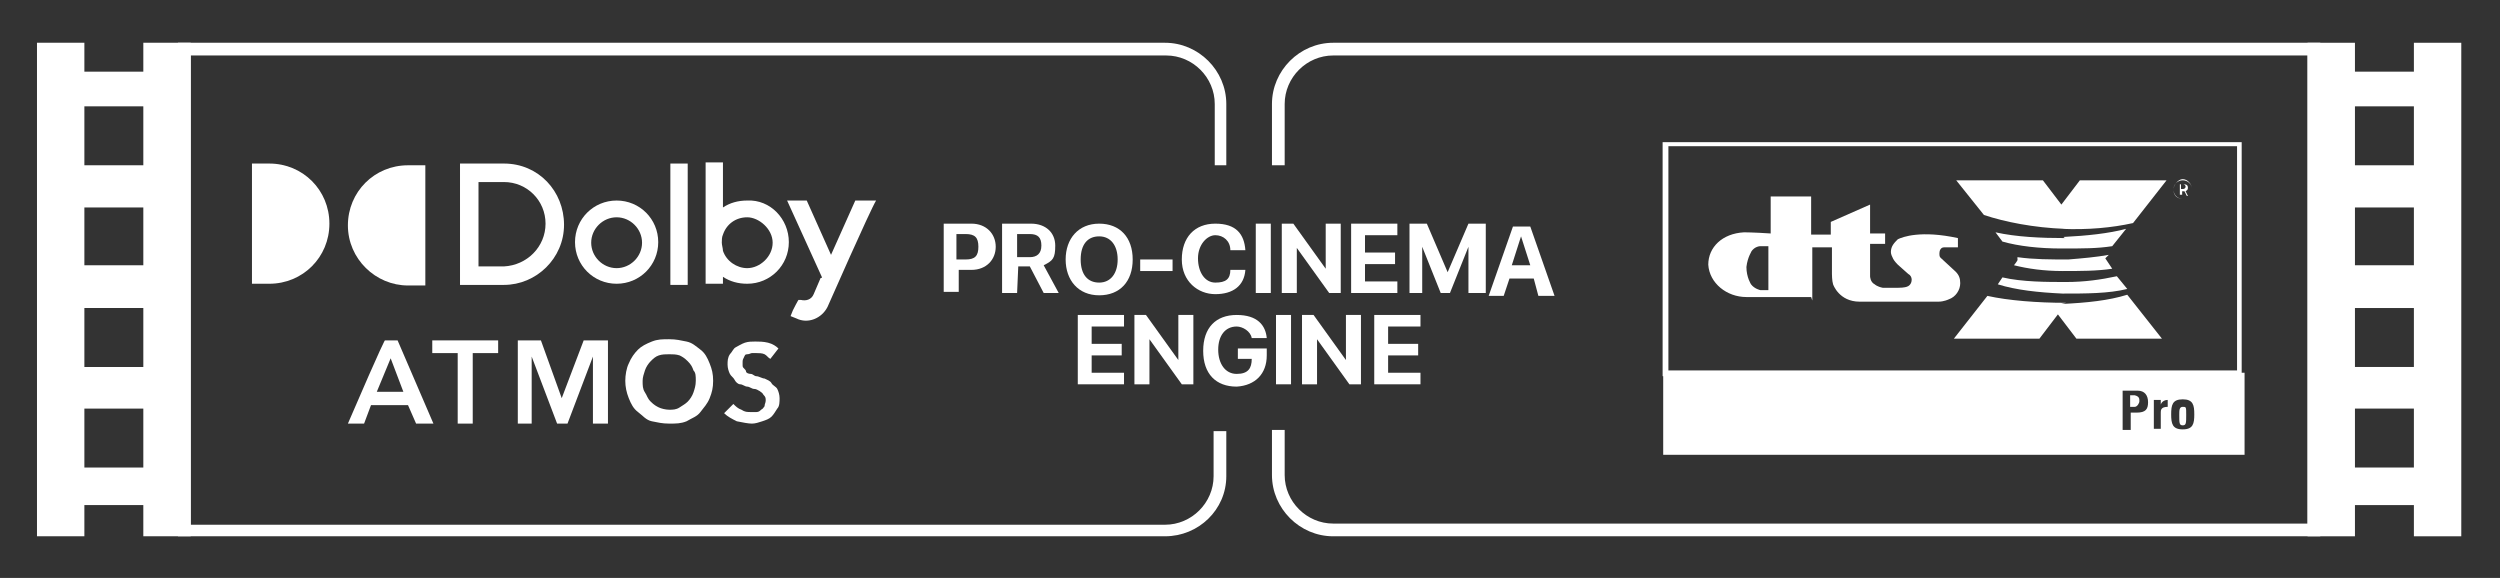
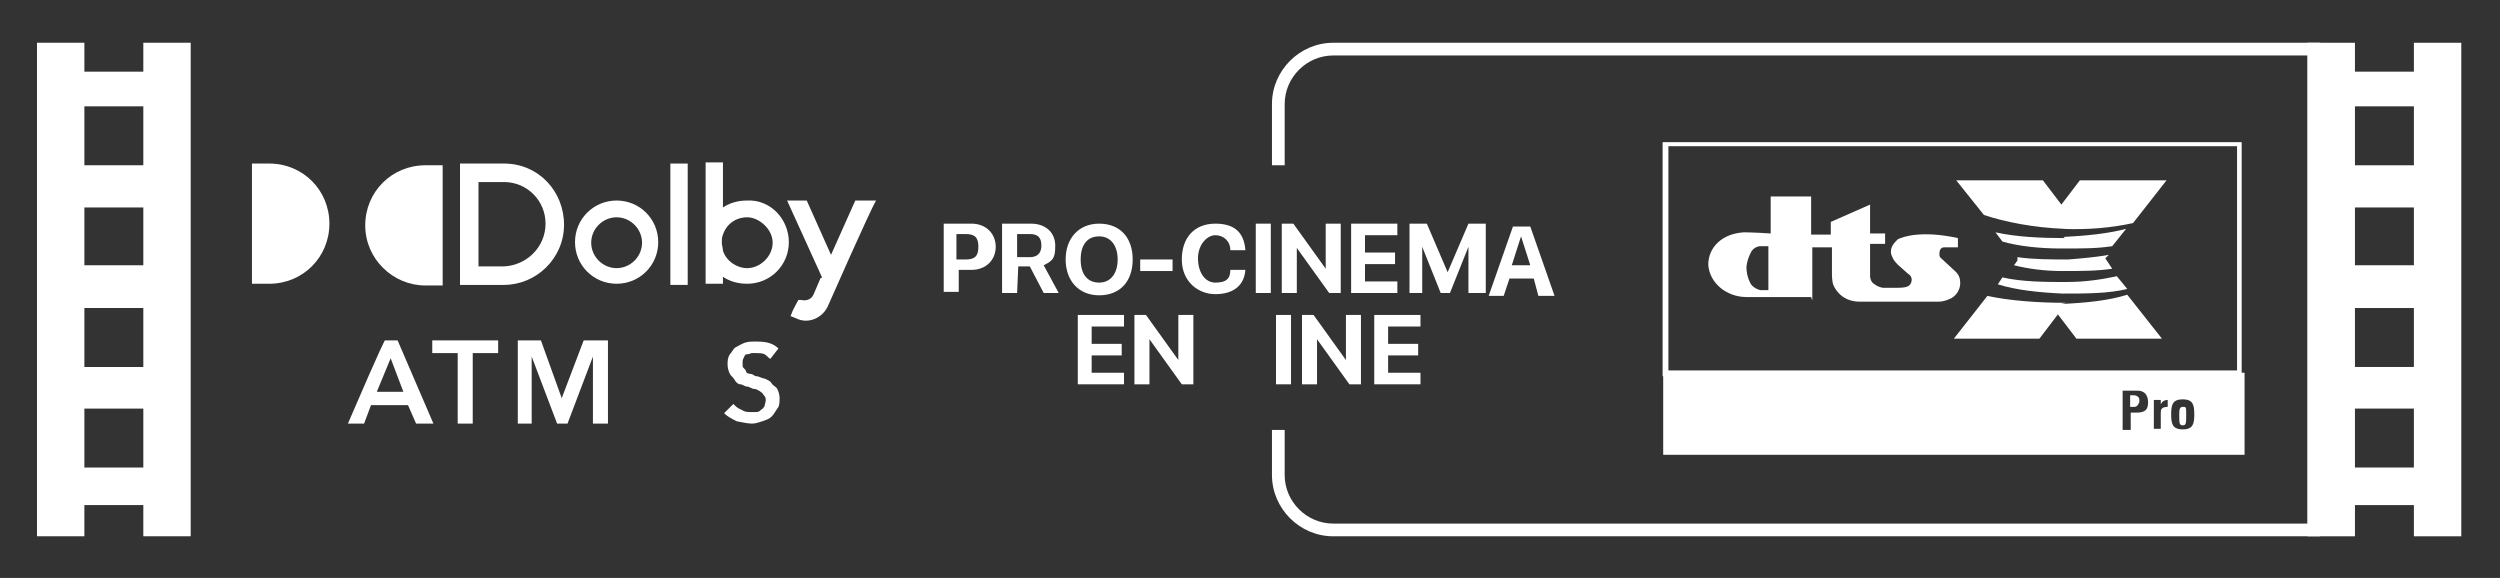
<svg xmlns="http://www.w3.org/2000/svg" version="1.1" viewBox="0 0 432.6 100">
  <rect x="0" y="0" width="432.6" height="100" fill="#333333" stroke="none" />
  <defs>
    <style>
      .cls-1 {
        fill: #fff;
      }
    </style>
  </defs>
  <g>
    <g id="Layer_1">
      <g>
        <path class="cls-1" d="M417.7,7.4v5h-10.2v-5h-8.2v85.4h8.2v-5.4h10.2v5.4h8.2V7.4h-8.2ZM417.7,80.9h-10.2v-10.2h10.2v10.2ZM417.7,63.5h-10.2v-10.2h10.2v10.2ZM417.7,45.9h-10.2v-10h10.2v10ZM417.7,28.6h-10.2v-10.2h10.2v10.2Z" />
        <path class="cls-1" d="M24.8,7.4v5h-10.2v-5H6.4v85.4h8.2v-5.4h10.2v5.4h8.2V7.4h-8.2ZM24.8,80.9h-10.2v-10.2h10.2v10.2ZM24.8,63.5h-10.2v-10.2h10.2v10.2ZM24.8,45.9h-10.2v-10h10.2v10ZM24.8,28.6h-10.2v-10.2h10.2v10.2Z" />
        <path class="cls-1" d="M66.6,58.9h2.2l6.2,14.4h-3l-1.4-3.2h-6.4l-1.2,3.2h-2.8c6.2-14.4,6.4-14.4,6.4-14.4h0ZM69.8,67.8l-2.2-5.8-2.4,5.8h4.6Z" />
        <path class="cls-1" d="M79.2,61.1h-4.4v-2.2h11.4v2.2h-4.4v12.2h-2.6v-12.2Z" />
        <path class="cls-1" d="M89.6,58.9h4l3.6,10,3.8-10h4.2v14.4h-2.6v-11.6l-4.4,11.6h-1.8l-4.4-11.6v11.6h-2.4v-14.4Z" />
-         <path class="cls-1" d="M108.2,65.9c0-1,.2-2.2.6-3,.4-1,1-1.8,1.6-2.4s1.4-1,2.4-1.4,1.8-.4,3-.4,2,.2,3,.4,1.6.8,2.4,1.4,1.2,1.4,1.6,2.4.6,1.8.6,3-.2,2-.6,3-1,1.6-1.6,2.4-1.4,1-2.4,1.6c-1,.4-1.8.4-3,.4s-2-.2-3-.4-1.6-1-2.4-1.6-1.2-1.4-1.6-2.4-.6-2-.6-3M111.2,65.9c0,.8,0,1.4.4,2s.4,1,1,1.6,1,.8,1.4,1,1.2.4,1.8.4,1.2,0,1.8-.4,1-.6,1.4-1,.8-1,1-1.6.4-1.2.4-2,0-1.4-.4-1.8c-.2-.6-.4-1-1-1.6s-1-.8-1.4-1c-.6-.2-1.2-.2-1.8-.2s-1.2,0-1.8.2-1,.6-1.4,1-.8,1-1,1.6-.4,1.2-.4,1.8" />
        <path class="cls-1" d="M133.3,62.1c-.4-.2-.6-.6-1-.8s-1-.2-1.4-.2h-.8c-.2,0-.4.2-.8.2s-.4.2-.6.6-.2.4-.2,1,0,.6.2.8.4.4.4.6.4.4.8.4.6.4,1,.4,1,.4,1.4.4c.4.2,1,.4,1.2.8s.8.6,1,1,.4,1,.4,1.6,0,1.4-.4,1.8c-.4.6-.6,1-1,1.4s-1,.6-1.6.8-1.2.4-1.8.4-1.6-.2-2.6-.4c-.8-.4-1.6-.8-2.2-1.4l1.6-1.6c.4.4.8.8,1.4,1,.6.4,1,.4,1.6.4h1c.4,0,.6-.2.8-.4.4-.2.4-.4.6-.6,0-.4.2-.6.2-1s0-.6-.4-1c-.2-.4-.4-.4-.6-.6-.4-.2-.6-.4-1-.4s-.8-.4-1.2-.4-.8-.4-1.2-.4-.8-.4-1-.8-.6-.6-.8-1-.4-1-.4-1.6,0-1.2.4-1.8c.4-.4.6-1,1-1.2s1-.6,1.6-.8,1.2-.2,1.8-.2,1.4,0,2.2.2,1.4.6,1.8,1l-1.4,1.8Z" />
        <path class="cls-1" d="M43.6,28.3h3c5.8,0,10.4,4.6,10.4,10.4s-4.6,10.4-10.4,10.4h-3v-20.8Z" />
-         <path class="cls-1" d="M73.6,49.4h-3c-5.6,0-10.4-4.6-10.4-10.4s4.6-10.4,10.4-10.4h3v20.8Z" />
+         <path class="cls-1" d="M73.6,49.4c-5.6,0-10.4-4.6-10.4-10.4s4.6-10.4,10.4-10.4h3v20.8Z" />
        <path class="cls-1" d="M87.2,28.3h-7.6v21h7.6c5.6,0,10.4-4.6,10.4-10.4s-4.4-10.6-10.4-10.6M87.2,46.1h-4.4v-14.6h4.4c4,0,7.2,3.2,7.2,7.2s-3.2,7.2-7.2,7.4c0-.2,0,0,0,0" />
        <path class="cls-1" d="M106.7,34.7c-4,0-7.2,3.2-7.2,7.2s3.2,7.2,7.2,7.2,7.2-3.2,7.2-7.2-3.2-7.2-7.2-7.2M106.7,46.4c-2.4,0-4.4-2-4.4-4.4s2-4.4,4.4-4.4,4.4,2,4.4,4.4-2,4.4-4.4,4.4" />
        <path class="cls-1" d="M119,28.3v21h-3v-21h3Z" />
        <path class="cls-1" d="M129.3,34.7c-1.6,0-3,.4-4.2,1.2v-7.8h-3v21h3v-1.2c1.2.8,2.6,1.2,4.2,1.2,4,0,7.2-3.2,7.2-7.2s-3.2-7.4-7.2-7.2M129.3,46.4c-1.8,0-3.6-1.2-4.2-3,0-.4-.2-1-.2-1.4s0-1,.2-1.4c.6-1.8,2.2-3,4.2-3s4.4,2,4.4,4.4-2.2,4.4-4.4,4.4" />
        <path class="cls-1" d="M148,34.7l-4.2,9.4-4.2-9.4h-3.4l6,13.2v.2h-.2l-1.2,2.8c-.4,1-1.4,1.2-2.2,1h-.4c0-.2-1,1.8-1,1.8l-.4,1,1,.4c2,1,4.4,0,5.4-2,0,0,7.4-16.8,8.4-18.4h-3.6Z" />
        <path class="cls-1" d="M369.4,68.4h-.8v2h.8c.4,0,.8-.6.8-1s0-.8-.8-1" />
        <path class="cls-1" d="M377.7,70.4c-.6,0-.6.6-.6,1.4,0,1.4,0,1.8.6,1.8s.6-.4.6-1.8,0-1.4-.6-1.4" />
        <path class="cls-1" d="M287.8,64.5v14.2h100.6v-14.2h-100.6ZM369.7,71.4h-1v3h-1.4v-6.8h2.6c1.2,0,1.8.8,1.8,2s-.4,1.8-2,1.8M375.1,70.4c-1.2,0-1.2.6-1.2,1v2.8h-1.2v-5h1.2v.8c.2-.6.8-.8,1.2-.8v1.2ZM377.7,74.3c-1.8,0-2-1-2-2.6s.2-2.6,2-2.6,2,1,2,2.6-.2,2.6-2,2.6" />
        <path class="cls-1" d="M387.9,65.1h-100.2V24.6h100.2v40.6ZM288.7,64.1h98.4V25.3h-98.4v38.8Z" />
        <path class="cls-1" d="M313.4,51.4h-11.2c-3.4,0-6.4-2.4-6.6-5.6,0-3,2.4-5.4,6.2-5.6,0,0,1.6,0,4.6.2v-6.4h7v6.6h3.4v-2.2l6.8-3v5h2.6v1.8h-2.6v5.6s0,1,.8,1.4c0,0,.4.4,1.4.6h2.6c1.2,0,1.6-.2,1.6-.2.6-.2.8-.8.8-1.2s-.2-.8-.6-1l-1.8-1.6c-.6-.6-.8-1-.8-1-.2-.4-.4-.8-.4-1.2,0-1,.6-1.6,1.2-2.2.8-.4,4-1.6,10.4-.2v1.6h-2.4c-.6,0-.8.6-.8,1s0,.6.2.8l2.6,2.4c.6.6.8,1.2.8,2,0,1.2-.8,2.4-2,2.8,0,0-.8.4-1.8.4h-13.6c-3.6,0-4.6-3-4.6-3-.2-.6-.2-1.8-.2-1.8v-4.6h-3.4v9.2M302.2,46.2c0,1.8.8,3,.8,3,.6.8,1.6,1,1.6,1h1.4v-7.6h-1.4s-1,0-1.6,1c.2-.2-.6.8-.8,2.6,0-.2,0,0,0,0" />
        <path class="cls-1" d="M356.9,46.9c3,0,6,0,8.6-.4l-1.2-1.8.6-.6c-2.2.4-4.6.6-7,.8-3,0-6,0-8.8-.4v.4c.2,0-.6,1-.6,1,2.4.6,5.2,1,8.4,1M357.5,41.2c-4.4,0-8.6-.2-12.2-1l1.2,1.6c2.8.8,6.4,1.2,10.2,1.2s6.2,0,8.8-.4l2.4-3c-3,.8-6.8,1.2-10.8,1.4,0,.2.4.2.4.2M345.7,49.2c3.2,1,7,1.4,11.2,1.6,4,0,8,0,11.2-.8l-1.8-2.2c-2.8.6-5.6,1-8.8,1s-7.6,0-11-.8l-.8,1.2ZM357.5,52.4c-5,0-10-.4-13.6-1.2l-5.8,7.4h14.8l3.2-4.2c0-.2,0,0,0,0l3.2,4.2h14.8l-6-7.6c-3.2,1-7,1.4-11.4,1.6l.8-.2ZM356.7,39.6c4.6.2,8.8-.2,12.4-1l5.8-7.4h-15l-3.2,4.2-3.2-4.2h-15l4.8,6c3.6,1.2,8.6,2.2,14,2.4h-.6Z" />
-         <path class="cls-1" d="M377.7,34.4c-1,0-1.6-.8-1.6-1.6s.8-1.8,1.6-1.8,1.6.8,1.6,1.8-.6,1.6-1.6,1.6M377.7,31.2c-.8,0-1.6.6-1.6,1.6s.6,1.6,1.6,1.6,1.6-.6,1.6-1.6-.8-1.6-1.6-1.6" />
-         <path class="cls-1" d="M377.4,33.7h-.2v-1.8h.8c.4,0,.6.2.6.6s-.2.4-.4.6l.4.8h-.2l-.4-.8h-.4v.6h-.2ZM377.4,32.7h.4c.2,0,.4-.2.4-.4s-.2-.4-.4-.4h-.4v.8Z" />
        <path class="cls-1" d="M168.1,38.7c2.6,0,4.2,1.8,4.2,4s-1.6,4-4.2,4h-2.2v3.8h-2.6v-11.8h5-.2ZM165.5,44.9h1.6c1.6,0,2.2-.6,2.2-2.2s-.6-2.2-2.2-2.2h-1.6v4.4Z" />
        <path class="cls-1" d="M176,50.7h-2.6v-12h5c2.6,0,4.2,1.6,4.2,3.8s-.4,2.6-2,3.4l2.6,4.8h-2.6l-2.4-4.6h-2l-.2,4.6ZM176,44.5h2.2c1.2,0,2-.6,2-2s-.6-2-2-2h-2.2v4Z" />
        <path class="cls-1" d="M196,44.9c0,3.8-2.2,6.2-5.8,6.2s-5.8-2.6-5.8-6.2,2.2-6.2,5.8-6.2,5.8,2.4,5.8,6.2M187,44.9c0,2.6,1.2,4,3.2,4s3.2-1.6,3.2-4-1.2-4-3.2-4-3.2,1.4-3.2,4" />
        <path class="cls-1" d="M197.3,46.9v-2h5.6v2h-5.6Z" />
        <path class="cls-1" d="M204.5,44.9c0-3.8,2.2-6.2,5.8-6.2s5,1.8,5.2,4.6h-2.6c0-1.6-1.2-2.6-2.6-2.6s-3,1.6-3,4,1.2,4.2,3,4.2,2.6-.6,2.6-2.2h2.6c-.2,2.8-2.2,4.2-5.2,4.2s-5.8-2.2-5.8-6" />
        <path class="cls-1" d="M217.3,50.7v-12h2.6v12h-2.6Z" />
        <path class="cls-1" d="M221.8,50.7v-12h2l5.6,7.8v-7.8h2.6v12h-2l-5.6-7.8v7.8h-2.6Z" />
        <path class="cls-1" d="M241.8,50.7h-8v-12h8v2h-5.6v3h5.2v2h-5.2v3h5.6v2Z" />
        <path class="cls-1" d="M254.1,50.7v-8l-3.2,8h-1.6l-3.2-8v8h-2.2v-12h3l3.6,8.4,3.6-8.4h3v12h-3Z" />
        <path class="cls-1" d="M265.4,48.2h-4.2l-1,3h-2.6l4.2-12h3l4.2,12h-2.8l-.8-3ZM261.6,45.9h3.2l-1.6-5-1.6,5Z" />
        <path class="cls-1" d="M194.5,66.5h-8v-12h8v2h-5.6v3h5.2v2h-5.2v3h5.6v2Z" />
        <path class="cls-1" d="M196.3,66.5v-12h2l5.6,7.8v-7.8h2.6v12h-2l-5.6-7.8v7.8h-2.6Z" />
-         <path class="cls-1" d="M214,66.9c-3.6,0-5.8-2.2-5.8-6.2s2.2-6.2,5.8-6.2,5,1.8,5.2,4h-2.6c-.2-1.2-1.6-2-2.6-2-2,0-3.2,1.6-3.2,4s1.2,4.2,3.2,4.2,2.6-1,2.6-2.6h-2.4v-1.8h5v1.2c0,3.2-2,5.2-5.2,5.4" />
        <path class="cls-1" d="M220.8,66.5v-12h2.6v12h-2.6Z" />
        <path class="cls-1" d="M225.3,66.5v-12h2l5.6,7.8v-7.8h2.6v12h-2l-5.6-7.8v7.8h-2.6Z" />
        <path class="cls-1" d="M245.8,66.5h-8v-12h8v2h-5.6v3h5.2v2h-5.2v3h5.6v2Z" />
-         <path class="cls-1" d="M201.5,92.8H30.8V7.4h170.8c5.8,0,10.6,4.8,10.6,10.6v10.6h-2v-10.6c0-4.6-3.8-8.4-8.4-8.4H33v81.2h168.6c4.6,0,8.4-3.8,8.4-8.4v-7.8h2.2v7.8c0,5.8-4.8,10.4-10.6,10.4" />
        <path class="cls-1" d="M401.5,92.8h-170.8c-5.8,0-10.6-4.8-10.6-10.6v-7.8h2.2v7.8c0,4.6,3.8,8.4,8.4,8.4h168.6V9.6h-168.6c-4.6,0-8.4,3.8-8.4,8.4v10.6h-2.2v-10.6c0-5.8,4.8-10.6,10.6-10.6h170.8v85.4Z" />
      </g>
    </g>
  </g>
</svg>